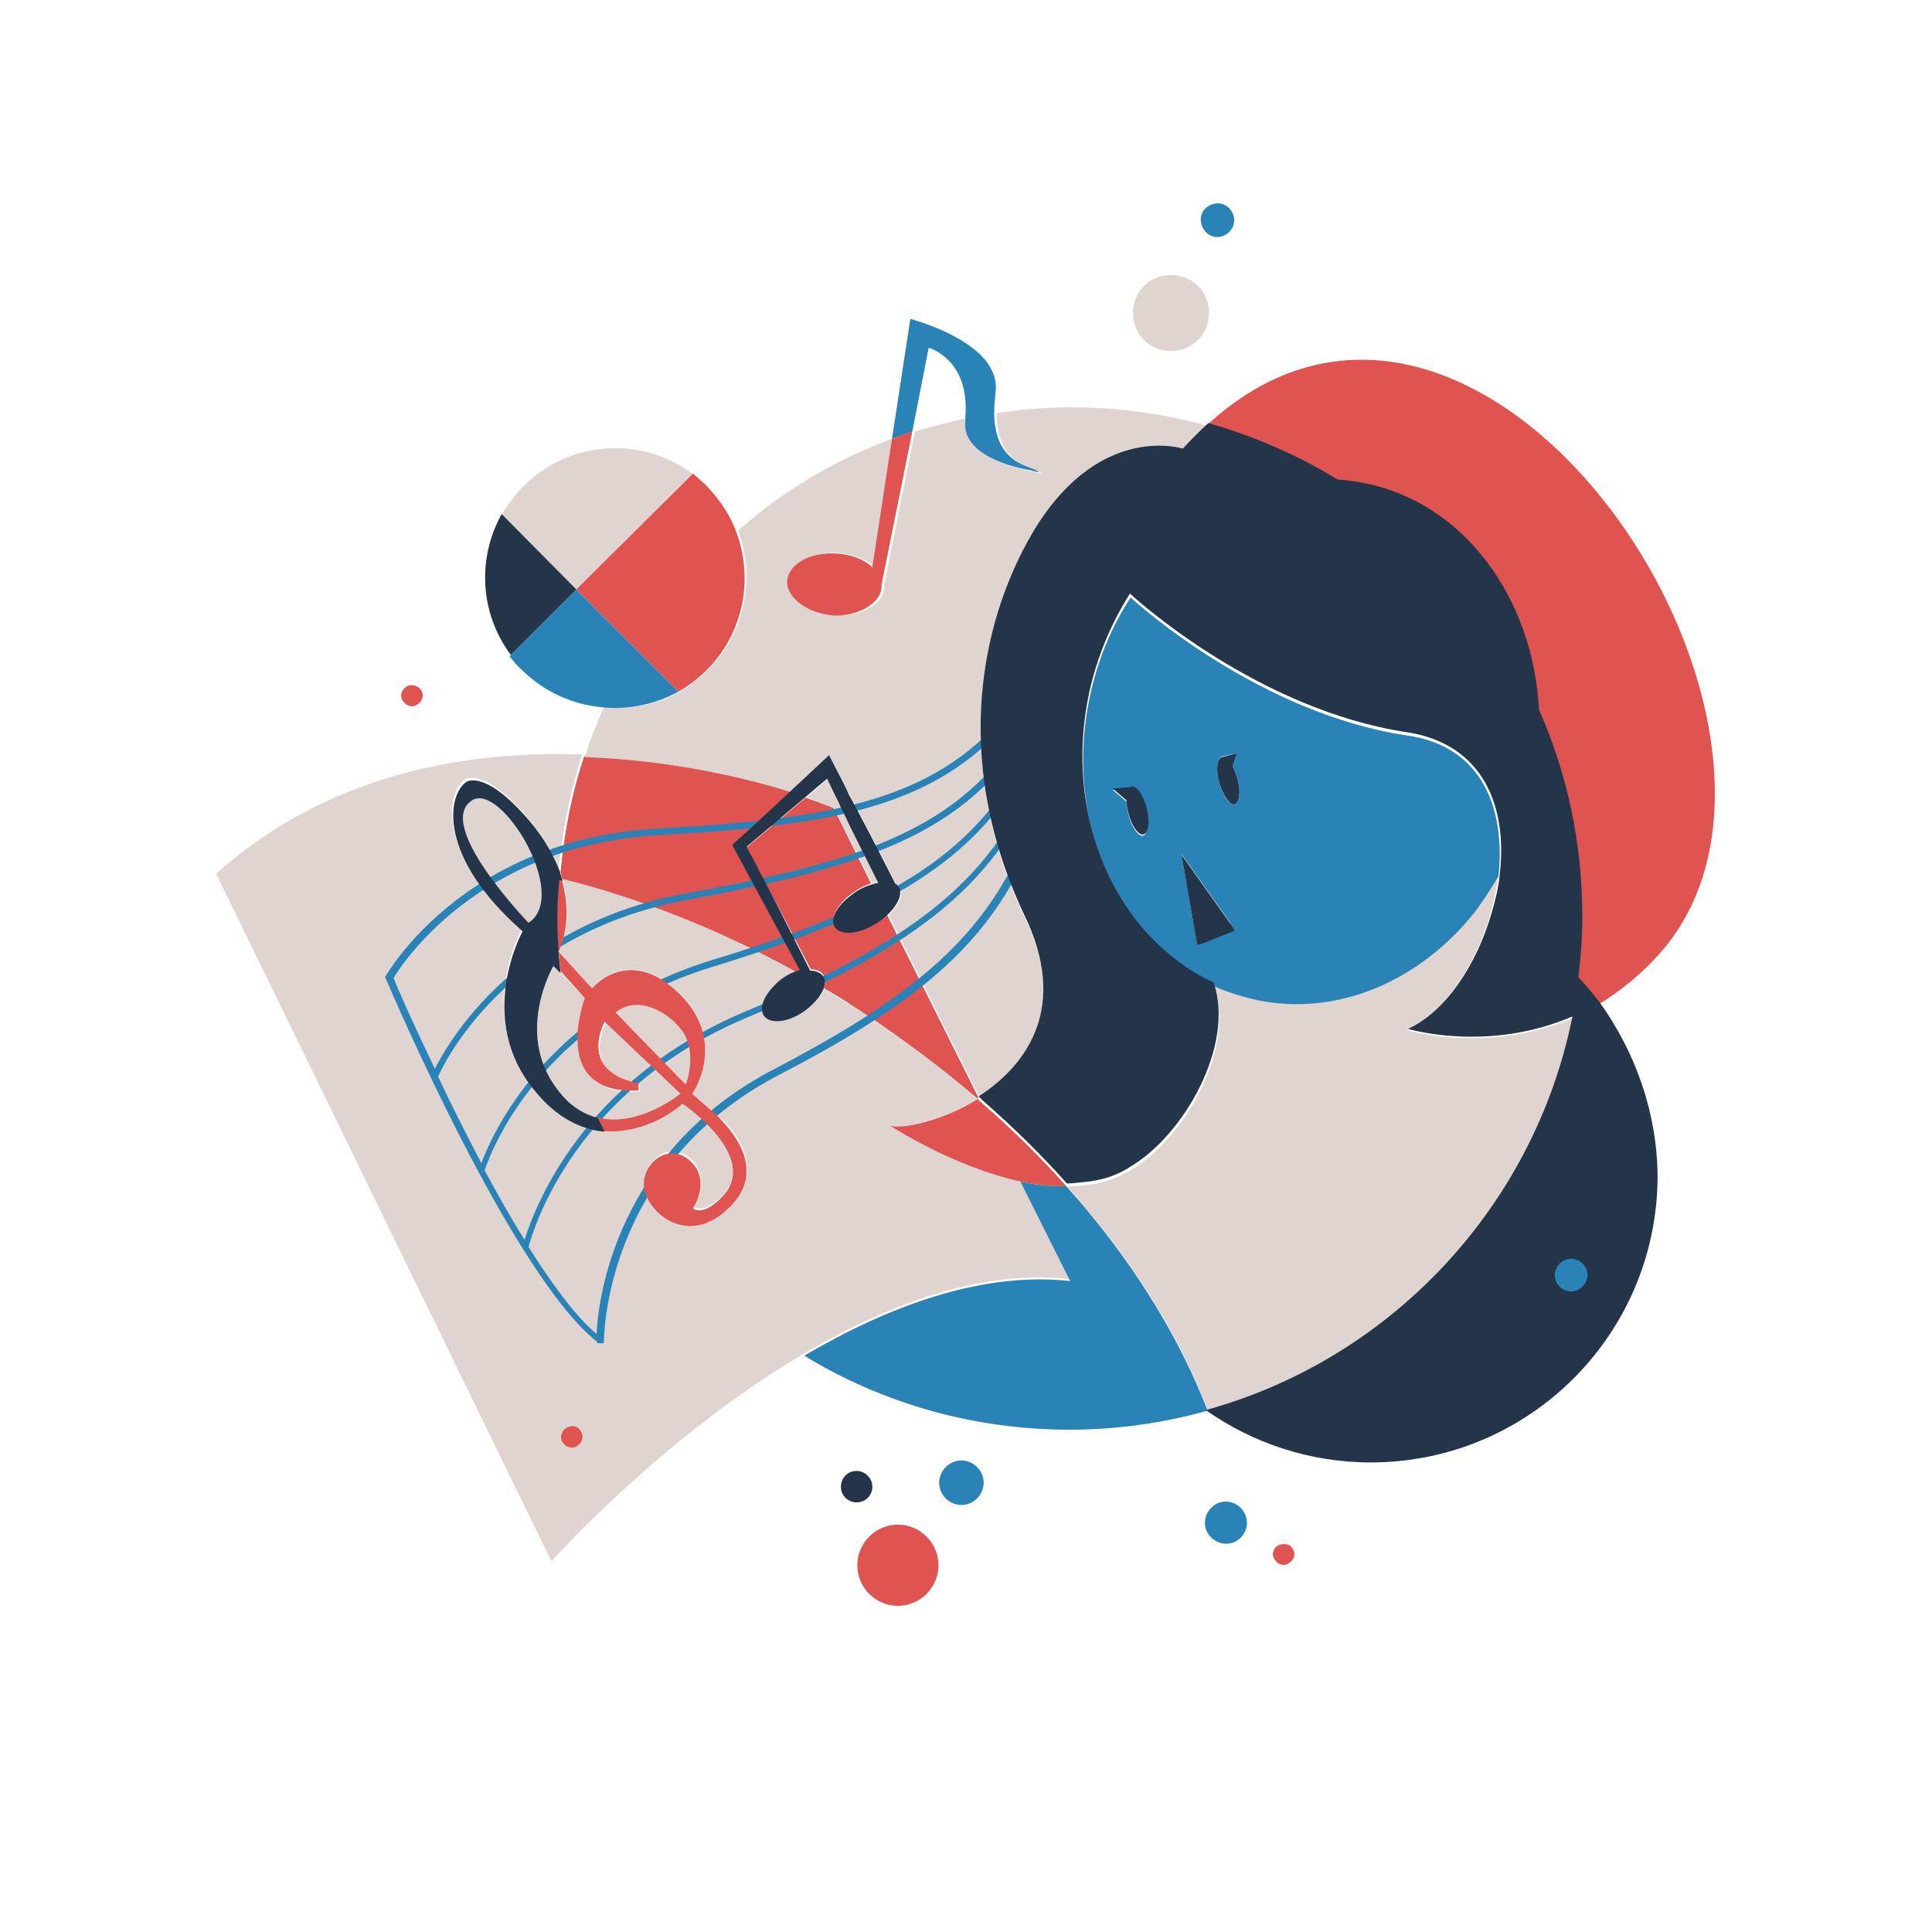
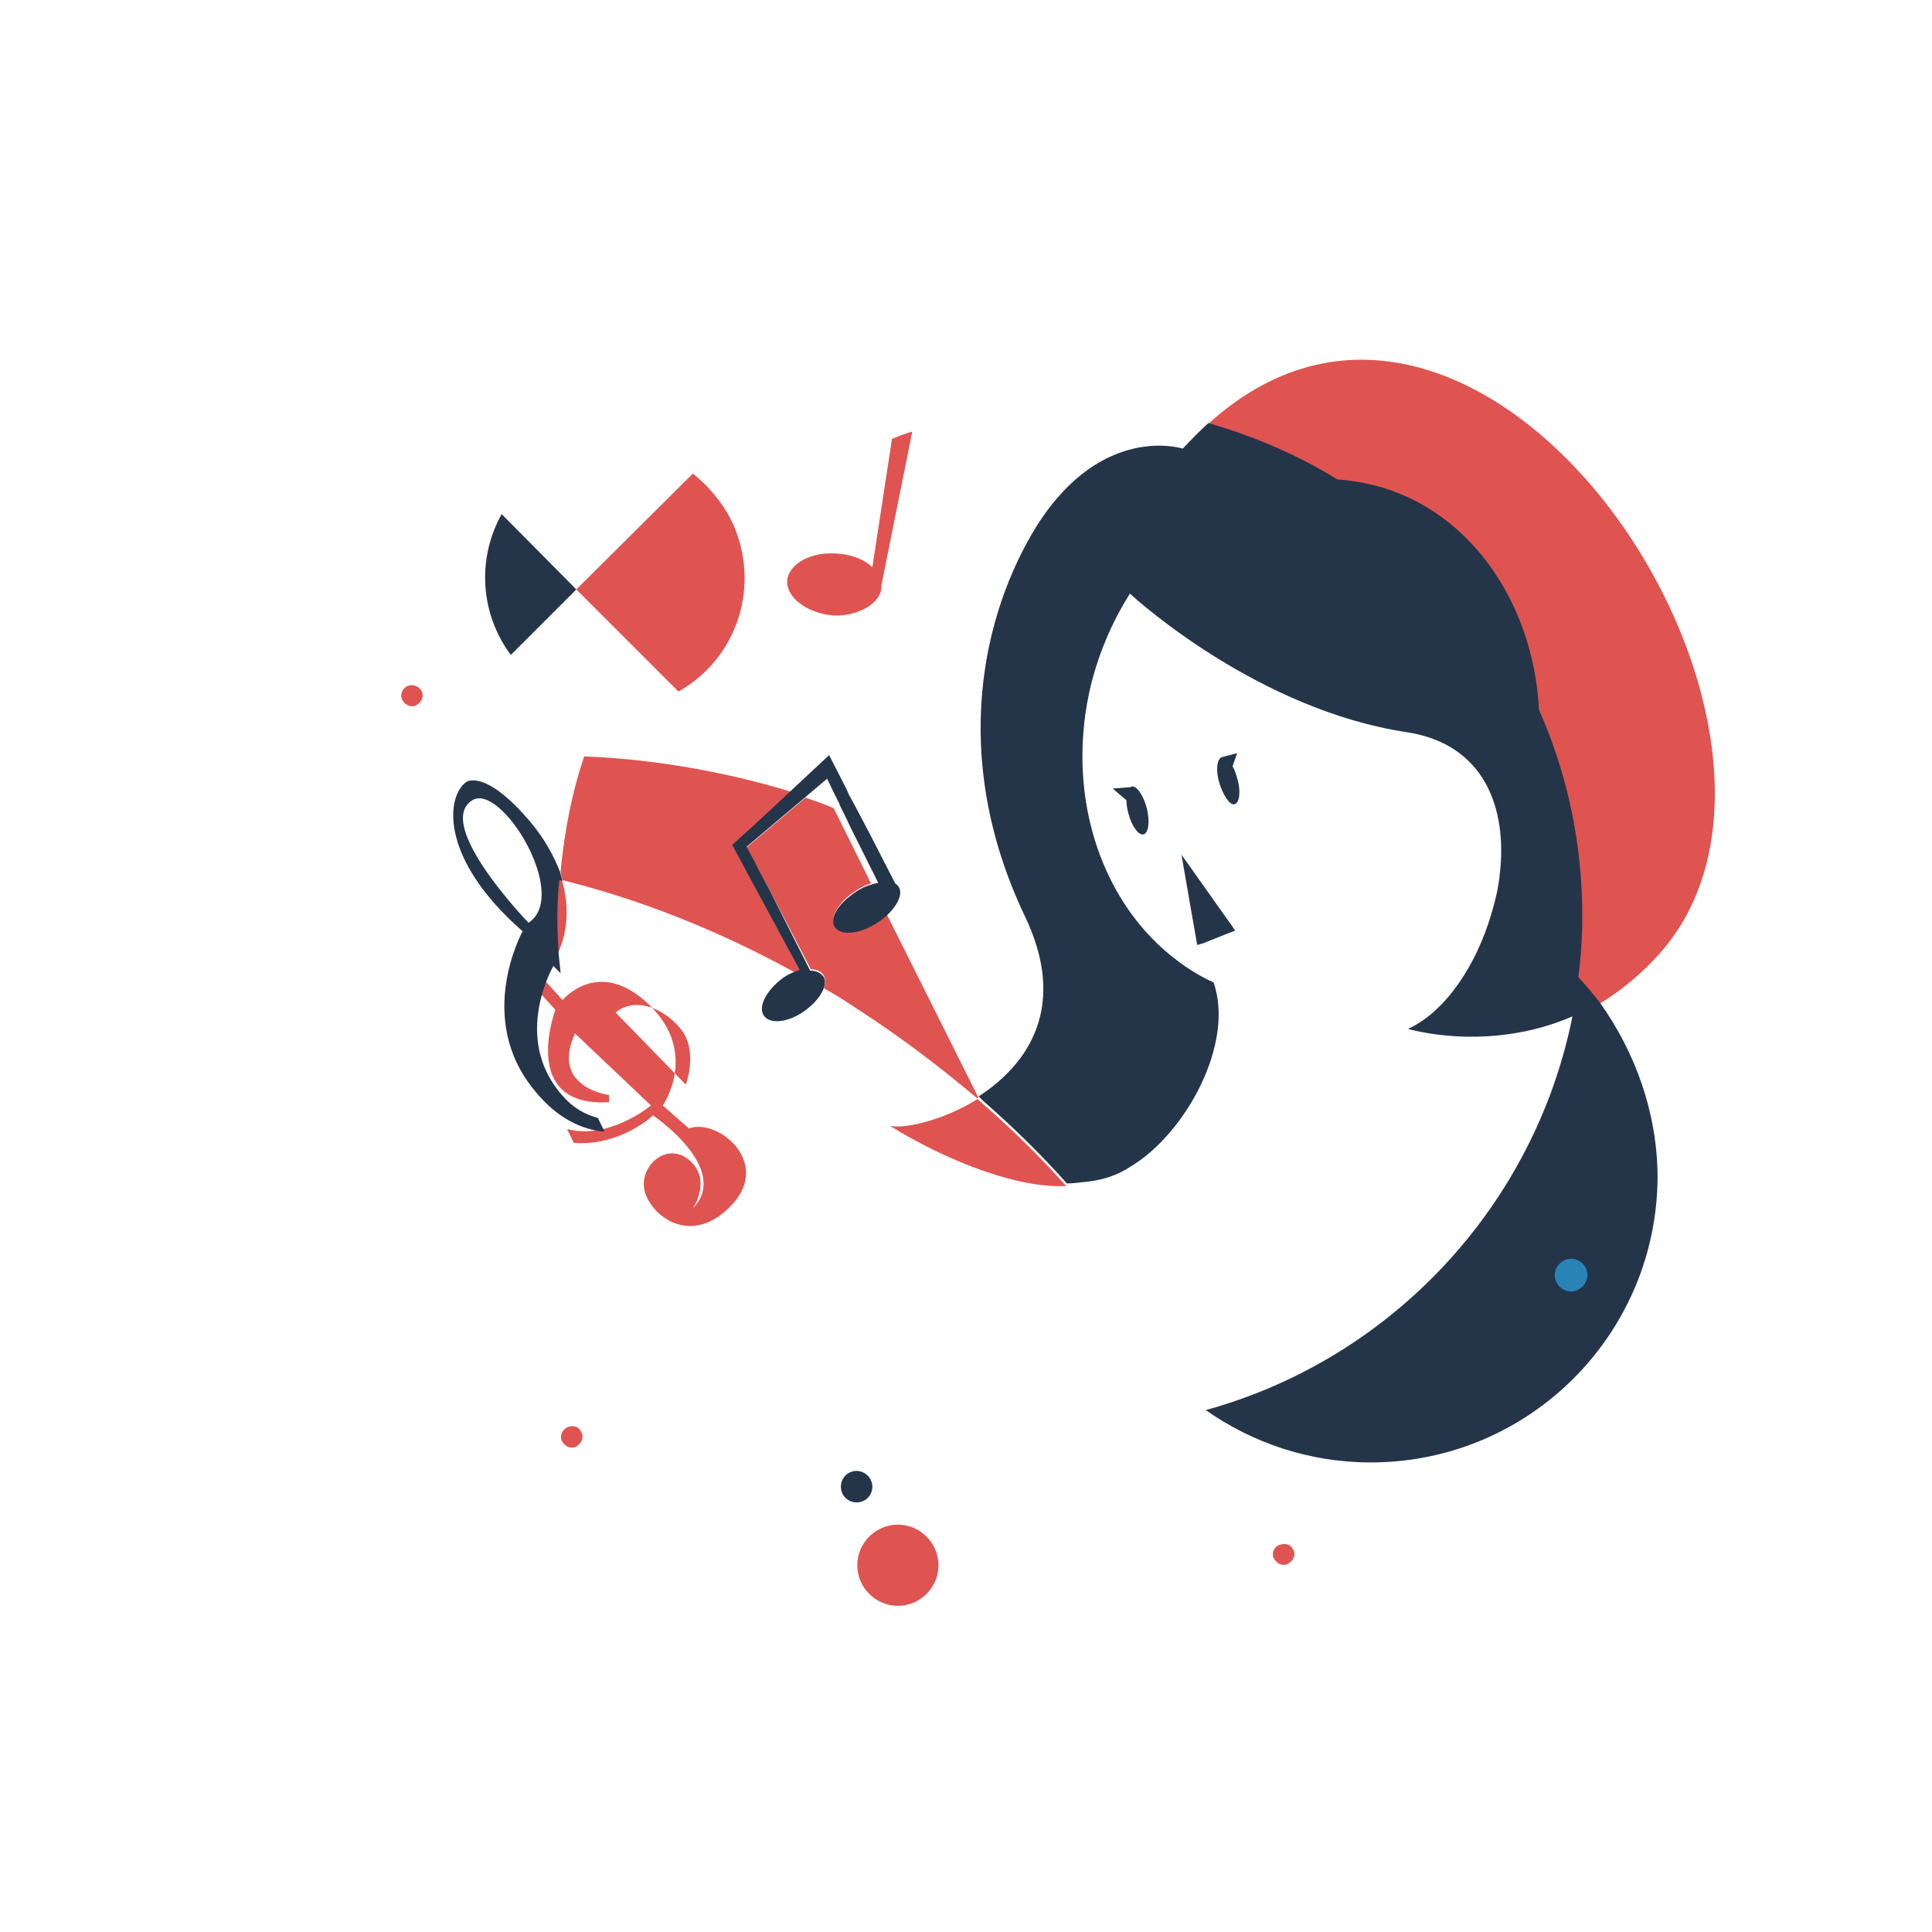
<svg xmlns="http://www.w3.org/2000/svg" version="1.1" id="_Ñëîé_1" x="0px" y="0px" width="295px" height="295px" viewBox="0 0 295 295" style="enable-background:new 0 0 295 295;" xml:space="preserve">
  <style type="text/css">
	.st0{fill:#DF5451;}
	.st1{fill:#DFD4CF;}
	.st2{fill:#2A83B6;}
	.st3{fill:#243549;}
</style>
  <path class="st0" d="M149.4,167.6c0,0-0.1,0.1-0.2,0.1c-5.8-4.9-12-9.6-18.7-13.9c-1.6-1.1-3.1-2-4.7-2.9c0.4-1.1,0.2-2.1-0.7-2.6  c-0.4-0.2-0.8-0.3-1.3-0.3l-6.2-11.9l-1.5-2.7l-0.4-0.8l-0.4-0.8l-1.1-2l-0.2-0.4l5.2-4.4l3.8-3.2c2.7,0.9,4.3,1.6,4.3,1.6l5.7,11.5  c-1.1,0.3-2.2,1-3.3,1.8c-2.3,1.9-3.2,4.1-1.8,5.1c1.5,1,4.5,0.2,6.9-1.7c0.2-0.2,0.4-0.3,0.6-0.5L149.4,167.6z M114.8,134.4  l-0.6-1.1l-0.2-0.4l-1.3-2.4L112,129l3-2.7l4.2-3.9l1.6-1.5c-6.8-2.1-18.4-4.9-31.6-5.4c-1.9,5.6-3,11.4-3.6,17.5  c0,0.5,0.2,1,0.3,1.4c11.7,2.9,23.7,7.6,35.5,14.1c0.3-0.1,0.6-0.2,0.8-0.3l-6-11.1L114.8,134.4z" />
-   <path class="st1" d="M128.4,122.7L128.4,122.7l0.7,1.7l1,1.9l1.1,2.1l3.1,6.2c-0.4,0.1-0.7,0.2-1.1,0.3l-5.8-11.5  c0,0-1.6-0.7-4.2-1.7l0.1-0.1l3.2-2.7l1,2.1L128.4,122.7z M103.8,105.6c-3.6,2.1-7.7,2.8-11.6,2.4c-1.1,2.4-2.1,5-2.9,7.6  c13.3,0.5,24.8,3.2,31.6,5.4l5.8-5.6l2.2,4.3l0.5,1l0.4,0.8l0.5,0.9l0.8,1.5l0.9,1.7l1.1,2.1l3.8,7.4c1.3,0.9,0.7,2.8-1.2,4.6  l14,28.1c7.4-4.8,13.6-13.6,6.8-27.6c-11.6-24.2-6.3-46.1,1.9-59.4c9.9-15.8,22.3-11.8,22.3-11.8c1.3-1.5,2.5-2.7,3.9-3.9  c-6.7-1.9-13.8-2.9-21-2.9c-3.9,0-7.7,0.3-11.4,0.9c0,7.3,4.6,8.1,6.2,8.8c1.7,0.8-0.7,0.1-0.7,0.1s-10.5-1.7-9.9-7.5  c0-0.2,0-0.4,0-0.7c-2.7,0.6-5.5,1.3-8.1,2.1l-4.7,23.4c0.2,2.6-2.9,4.7-6.9,4.6c-4-0.1-7.4-2.2-7.6-4.9c-0.2-2.6,2.9-4.7,6.9-4.6  c2.4,0,4.7,0.9,6.1,2.1l3-19.6c-8.8,3.2-16.9,8-23.8,14.1C116.1,90,112.6,100.6,103.8,105.6z M214.8,157.3  c5.7-2.6,10.4-9.8,12.7-17.5c0.6-2.1,1-4.1,1.3-6.1c-1.1,1.9-2.2,3.5-3.4,5.2c-8.3,10.6-20.9,16.3-33.5,13.7  c-2.2-0.5-4.5-1.2-6.5-2.1c3.3,9.4-4.4,23.3-12.8,28.2c-2.2,1.3-4.7,2.1-7.1,2.3c-0.8,0.1-1.7,0.1-2.5,0.2c0.9,1.1,1.9,2.1,2.7,3.1  c8.5,10.2,14.9,20.8,18.8,31.2c28.1-7.8,49.8-31.1,55.6-60C226.9,161,214.8,157.3,214.8,157.3z M72.1,122.2  c-5.9,3.8,8.6,18.7,8.6,18.7C87.1,136.7,76.5,119.4,72.1,122.2z M135.8,171.9c2.1,0.5,8-0.8,13.4-4.1c-5.8-5-12-9.6-18.7-13.9  c-1.6-1-3.1-2-4.7-2.9c-0.3,0.8-0.9,1.7-1.8,2.4c-2.1,2.1-5.2,2.9-6.7,2.1c-1.6-0.9-1.1-3.1,1.1-5.2c0.9-0.9,2-1.5,3-2  c-11.8-6.5-23.9-11.2-35.5-14.1c1.8,6.2-0.4,10.5-0.6,11l5.1,5.6c0,0,5.5-6.7,13.2,0.7c7.7,7.4,2.1,15.4,2.1,15.4l4,3.5  c0,0,8.1,6.6,2.3,13.1c-5.8,6.4-11.8,2.5-13.3-1.4c-1.5-3.9,3-8.3,6.6-5.3c3.6,3,0.6,7.4,0.6,7.4s1.5,1.4,4.5-1.8  c5.9-6.1-6.1-14.2-6.1-14.2c-1.5,1.5-6.4,4.7-12.1,4.2c-3.4-0.3-7.1-2-10.6-6.2c-9.3-11.1-1.9-24.4-1.9-24.4  c-12.9-11.2-11.7-20.7-8.7-22.8c0,0,2.9-2,9.7,6c2.3,2.7,3.7,5.4,4.6,7.7c0.6-6.1,1.8-11.9,3.6-17.5c-17.8-0.6-38.7,2.9-55.9,18.2  l51.2,105c0,0,16.7-18.8,38.5-31.7c12.6-7.4,26.9-12.9,40.6-11.4l-7.6-15.2C145.3,178.1,135.8,171.9,135.8,171.9z M104.3,157.6  c-2.2-3.2-7-5.7-10.3-3l10.7,11C104.7,165.7,106.5,161,104.3,157.6z M85.6,148.6l-1.1-1.1c0,0-6.4,10.9,1.3,19.7  c1.8,2,3.6,3,5.5,3.6c6.4,1.7,12.8-3.6,12.8-3.6l-11.6-11c-3.8,8.3,5.2,9.4,5.2,9.4v1.1c-13.8,0.8-8.2-14.1-8.2-14.1L85.6,148.6z   M172.5,91C172.5,90.9,172.4,90.9,172.5,91L172.5,91z M105.7,72.3c-8.8-6.5-21.3-4.6-27.7,4.2c-0.6,0.7-1,1.4-1.4,2.1L88,90  L105.7,72.3z M178.8,53.6c3.2,0,5.8-2.5,5.8-5.8s-2.5-5.8-5.8-5.8s-5.8,2.5-5.8,5.8S175.6,53.6,178.8,53.6z" />
-   <path class="st2" d="M184.4,215.4c-0.1,0-0.3,0.1-0.4,0.1c-6.5,1.8-13.5,2.8-20.7,2.8c-14.8,0-28.7-4.1-40.5-11.3  c12.6-7.4,26.9-12.9,40.6-11.4l-7.6-15.2c2.3,0.5,4.7,0.8,7,0.7c0.9,1.1,1.9,2.1,2.7,3.1C174,194.3,180.4,205,184.4,215.4z   M228.8,133.8c-1.1,1.9-2.2,3.5-3.4,5.2c-8.3,10.6-20.9,16.3-33.5,13.7c-2.2-0.5-4.5-1.2-6.5-2.1c-2-0.9-3.8-2.1-5.5-3.3  c-11.2-8.4-17-24.4-13.5-40.9c1.2-5.6,3.3-10.7,6.2-15.1c0,0,0,0,0-0.1c1.3,1.2,19.7,17.7,42.2,21.1  C226.4,113.9,229.9,123.6,228.8,133.8z M186.2,119.6c0.6,2,1.6,3.4,2.3,3.2c0.8-0.2,1-2.1,0.4-4c-0.2-0.7-0.4-1.3-0.7-1.8l0,0l0.7-2  l-2.3,0.5C185.8,115.8,185.6,117.7,186.2,119.6z M175,123.5c-0.5-2-1.6-3.4-2.3-3.2c-0.1,0-0.1,0.1-0.2,0.1l0,0l-2.6,0.2l2.1,1.8  c0,0.6,0.1,1.3,0.3,2c0.5,2,1.6,3.4,2.3,3.2C175.3,127.2,175.5,125.4,175,123.5z M188.6,142.1l-0.6-0.9l-0.3-0.5l-7.3-10.3l2.4,13.8  l1-0.4l3.5-1.4L188.6,142.1z M92,108c3.9,0.4,8-0.4,11.6-2.4l0,0l-6.7-6.7L88,90l0,0l-10.2,10.2c0.6,0.8,1.3,1.6,2,2.2  C83.2,105.7,87.5,107.6,92,108z M141.8,53.1c0,0,6.3,1.7,5.6,10.5c0,0.2,0,0.4,0,0.7c-0.7,5.9,9.9,7.5,9.9,7.5s2.4,0.7,0.7-0.1  c-1.6-0.7-6.2-1.5-6.2-8.8c0-0.9,0.1-1.9,0.2-2.9c1.1-7.7-13-11.3-13-11.3l-2.8,18.3c1.1-0.4,2.1-0.8,3.1-1.1L141.8,53.1z   M146.8,223c-1.9,0-3.4,1.6-3.4,3.4c0,1.9,1.6,3.4,3.4,3.4c1.9,0,3.4-1.6,3.4-3.4C150.2,224.5,148.6,223,146.8,223z M187.6,35.5  c1.1-1,1.1-2.5,0.2-3.6c-1-1.1-2.5-1.1-3.6-0.2c-1.1,0.9-1.1,2.5-0.2,3.6C184.9,36.4,186.5,36.5,187.6,35.5z M187.5,229.3  c-1.8-0.2-3.3,1.2-3.5,2.9c-0.2,1.8,1.2,3.3,2.9,3.5c1.8,0.2,3.3-1.2,3.5-2.9C190.5,231.1,189.3,229.5,187.5,229.3z M161.5,116.7  l-1-0.3c-6,22.4-15.4,32.8-42.2,46.8c-24,12.4-27,34.9-27.2,40.5c-3.2-2.7-6.8-7.6-10.4-13.3c0.8-3,7.2-24,33.3-35  c28.5-11.9,39.7-22,46.5-41.2l-0.9-0.3c-6.5,18.9-17.8,28.8-45.9,40.6c-24.7,10.4-32,29.7-33.6,34.8C78,186,76,182.4,74,178.7l0,0  c0.1-0.2,6.9-22.7,35.2-31.2c29.8-9.1,42.5-18.2,50.2-35.9l-0.9-0.4c-7.5,17.5-20,26.4-49.5,35.3c-25.6,7.8-33.9,26.8-35.5,31.1  c-2.4-4.6-4.7-9.1-6.6-13.2c0.7-1.7,10.2-21.9,38.1-27c29-5.4,43.6-10.6,53.5-28.2l-0.9-0.5c-9.7,17.2-24,22.5-52.8,27.7  c-26.2,4.8-36.3,22.7-38.4,26.8c-3.4-7.1-5.9-12.7-6.3-13.9c1.3-2.1,13-20.3,40.7-21.8c29.4-1.6,44.5-5,56.2-21.1l-0.8-0.6  c-11.5,15.8-26.4,19.1-55.6,20.7c-29.9,1.6-41.5,22.3-41.7,22.5l-0.1,0.2l0.1,0.2c0.8,1.9,19.4,45.4,32.3,55.5c0,0.1,0,0.1,0,0.2  h0.2l0,0l0,0h0.8c0-0.3-0.2-27,26.8-41C146,150.1,155.6,139.5,161.5,116.7z" />
-   <path class="st0" d="M253.5,145.5c-2.9,3.3-6.2,5.9-9.3,7.8c-1.1-1.4-2.1-2.6-3.3-3.9c0.4-3,0.6-6.2,0.6-9.3  c0-11.2-2.3-21.9-6.6-31.5c-0.9-17-11.2-31.4-26.5-34.6c-1.5-0.3-2.9-0.5-4.3-0.6c-6.1-3.7-12.7-6.6-19.7-8.6  C226.9,26,283.3,111.8,253.5,145.5z M149.8,168.3c-0.2-0.2-0.4-0.3-0.5-0.5c-5.3,3.3-11.2,4.6-13.4,4.1c0,0,9.5,6.2,19.9,8.5  c2.3,0.5,4.7,0.8,7,0.7C158.9,176.7,154.5,172.4,149.8,168.3z M88,90L88,90l8.9,8.9l6.7,6.7c8.8-5,12.3-15.5,8.7-24.7  c-0.3-0.8-0.7-1.6-1.1-2.3c-0.9-1.6-2-3-3.2-4.3c-0.7-0.7-1.5-1.4-2.2-2L88,90L88,90L88,90L88,90z M134.6,89.3l4.7-23.4  c-1.1,0.3-2.1,0.7-3.1,1.1l-3,19.6c-1.4-1.3-3.6-2.1-6.1-2.1c-4-0.1-7.1,2.1-6.9,4.6c0.2,2.5,3.6,4.8,7.6,4.9  C131.6,93.9,134.8,91.8,134.6,89.3z M137.1,232.8c-3.4,0-6.2,2.8-6.2,6.2s2.8,6.2,6.2,6.2s6.2-2.8,6.2-6.2S140.5,232.8,137.1,232.8z   M195.1,236c-0.8,0.5-1,1.6-0.4,2.2c0.5,0.8,1.6,1,2.2,0.4c0.8-0.5,1-1.6,0.4-2.2C197,235.7,195.9,235.6,195.1,236z M86.5,218  c-0.8,0.5-1.1,1.5-0.6,2.2c0.5,0.8,1.5,1.1,2.2,0.6c0.8-0.5,1.1-1.5,0.6-2.2C88.4,217.8,87.4,217.5,86.5,218z M62.1,104.8  c-0.8,0.5-1.1,1.5-0.6,2.2c0.5,0.8,1.5,1.1,2.2,0.6c0.8-0.5,1.1-1.5,0.6-2.2C63.9,104.7,62.9,104.4,62.1,104.8z M85.8,134.4  c-0.2,0-0.4-0.1-0.5-0.1c-0.1,2-0.3,3.9-0.3,5.9c0,1.8,0.1,3.5,0.2,5.3C85.5,144.9,87.6,140.5,85.8,134.4z M111.9,183.8  c-5.8,6.4-11.8,2.5-13.3-1.4c-1.5-3.9,3-8.3,6.6-5.3c3.6,3,0.6,7.4,0.6,7.4s1.5,1.4,4.5-1.8c5.9-6.1-6.1-14.2-6.1-14.2  c-1.5,1.5-6.4,4.7-12.1,4.2c-0.3-0.7-0.7-1.4-1-2.1c6.4,1.7,12.8-3.6,12.8-3.6l-11.6-11c-3.8,8.3,5.2,9.4,5.2,9.4v1.1  c-13.8,0.8-8.2-14.1-8.2-14.1l-3.7-4.1c-0.1-1-0.2-2.1-0.3-3l5.1,5.6c0,0,5.5-6.7,13.2,0.7s2.1,15.4,2.1,15.4l4,3.5  C109.6,170.7,117.7,177.4,111.9,183.8z M104.3,157.6c-2.2-3.2-7-5.7-10.3-3l10.7,11C104.7,165.7,106.5,161,104.3,157.6z" />
+   <path class="st0" d="M253.5,145.5c-2.9,3.3-6.2,5.9-9.3,7.8c-1.1-1.4-2.1-2.6-3.3-3.9c0.4-3,0.6-6.2,0.6-9.3  c0-11.2-2.3-21.9-6.6-31.5c-0.9-17-11.2-31.4-26.5-34.6c-1.5-0.3-2.9-0.5-4.3-0.6c-6.1-3.7-12.7-6.6-19.7-8.6  C226.9,26,283.3,111.8,253.5,145.5z M149.8,168.3c-0.2-0.2-0.4-0.3-0.5-0.5c-5.3,3.3-11.2,4.6-13.4,4.1c0,0,9.5,6.2,19.9,8.5  c2.3,0.5,4.7,0.8,7,0.7C158.9,176.7,154.5,172.4,149.8,168.3z M88,90L88,90l8.9,8.9l6.7,6.7c8.8-5,12.3-15.5,8.7-24.7  c-0.3-0.8-0.7-1.6-1.1-2.3c-0.9-1.6-2-3-3.2-4.3c-0.7-0.7-1.5-1.4-2.2-2L88,90L88,90L88,90L88,90z M134.6,89.3l4.7-23.4  c-1.1,0.3-2.1,0.7-3.1,1.1l-3,19.6c-1.4-1.3-3.6-2.1-6.1-2.1c-4-0.1-7.1,2.1-6.9,4.6c0.2,2.5,3.6,4.8,7.6,4.9  C131.6,93.9,134.8,91.8,134.6,89.3z M137.1,232.8c-3.4,0-6.2,2.8-6.2,6.2s2.8,6.2,6.2,6.2s6.2-2.8,6.2-6.2S140.5,232.8,137.1,232.8z   M195.1,236c-0.8,0.5-1,1.6-0.4,2.2c0.5,0.8,1.6,1,2.2,0.4c0.8-0.5,1-1.6,0.4-2.2C197,235.7,195.9,235.6,195.1,236z M86.5,218  c-0.8,0.5-1.1,1.5-0.6,2.2c0.5,0.8,1.5,1.1,2.2,0.6c0.8-0.5,1.1-1.5,0.6-2.2C88.4,217.8,87.4,217.5,86.5,218z M62.1,104.8  c-0.8,0.5-1.1,1.5-0.6,2.2c0.5,0.8,1.5,1.1,2.2,0.6c0.8-0.5,1.1-1.5,0.6-2.2C63.9,104.7,62.9,104.4,62.1,104.8z M85.8,134.4  c-0.2,0-0.4-0.1-0.5-0.1c-0.1,2-0.3,3.9-0.3,5.9c0,1.8,0.1,3.5,0.2,5.3C85.5,144.9,87.6,140.5,85.8,134.4z M111.9,183.8  c-5.8,6.4-11.8,2.5-13.3-1.4c-1.5-3.9,3-8.3,6.6-5.3c3.6,3,0.6,7.4,0.6,7.4c5.9-6.1-6.1-14.2-6.1-14.2  c-1.5,1.5-6.4,4.7-12.1,4.2c-0.3-0.7-0.7-1.4-1-2.1c6.4,1.7,12.8-3.6,12.8-3.6l-11.6-11c-3.8,8.3,5.2,9.4,5.2,9.4v1.1  c-13.8,0.8-8.2-14.1-8.2-14.1l-3.7-4.1c-0.1-1-0.2-2.1-0.3-3l5.1,5.6c0,0,5.5-6.7,13.2,0.7s2.1,15.4,2.1,15.4l4,3.5  C109.6,170.7,117.7,177.4,111.9,183.8z M104.3,157.6c-2.2-3.2-7-5.7-10.3-3l10.7,11C104.7,165.7,106.5,161,104.3,157.6z" />
  <path class="st3" d="M253.1,179.5c0,24.2-19.6,43.8-43.8,43.8c-9.4,0-18.1-3-25.2-8c0.1,0,0.3-0.1,0.4-0.1  c28.1-7.9,49.8-31.1,55.6-60c-13,5.6-25.1,1.9-25.1,1.9c5.7-2.6,10.4-9.7,12.7-17.5c0.6-2,1.1-4,1.3-6.1  c1.2-10.2-2.4-19.9-14.2-21.7c-22.5-3.4-40.9-19.9-42.2-21.1c-0.1-0.1-0.1-0.1-0.1-0.1v0.1c-2.8,4.4-5,9.6-6.2,15.1  c-3.5,16.5,2.2,32.5,13.5,40.9c1.7,1.3,3.5,2.4,5.5,3.3c3.3,9.4-4.4,23.3-12.8,28.2c-2.1,1.4-4.6,2.1-7.1,2.3  c-0.9,0.1-1.7,0.2-2.5,0.2c-3.9-4.4-8.3-8.7-13-12.8c-0.1-0.2-0.3-0.3-0.5-0.5c0,0,0.1,0,0.2-0.1c7.3-4.8,13.6-13.6,6.8-27.6  c-11.5-24.3-6.3-46.2,1.9-59.4c10-15.8,22.3-11.8,22.3-11.8c1.3-1.4,2.6-2.7,3.9-3.9c7,2,13.7,4.9,19.7,8.6c1.4,0.1,2.8,0.3,4.3,0.6  c15.2,3.1,25.6,17.6,26.5,34.6c4.3,9.7,6.6,20.3,6.6,31.5c0,3.1-0.2,6.2-0.6,9.3c1.2,1.3,2.2,2.5,3.3,3.9  C249.7,160.7,253,169.8,253.1,179.5z M88,90L76.6,78.5c-3.8,6.8-3.3,15.2,1.4,21.5L88,90z M182.8,144.3l1-0.3l3.5-1.4l1.3-0.5  l-0.6-0.9l-0.3-0.4l-7.3-10.3L182.8,144.3z M186.6,115.6c-0.8,0.2-1,2.1-0.4,4s1.6,3.4,2.3,3.2c0.8-0.2,1-2.1,0.4-4  c-0.2-0.7-0.4-1.3-0.7-1.8l0.7-2L186.6,115.6z M172.8,120.1c-0.1,0-0.1,0.1-0.2,0.1l-2.7,0.2l2.1,1.8c0,0.6,0.1,1.3,0.3,2  c0.5,2,1.6,3.4,2.3,3.2c0.8-0.2,1-2,0.5-4C174.6,121.4,173.5,119.9,172.8,120.1z M130.8,224.6c-1.4,0-2.4,1.1-2.4,2.4  c0,1.4,1.1,2.4,2.4,2.4c1.4,0,2.4-1.1,2.4-2.4C133.2,225.7,132.1,224.6,130.8,224.6z M91.3,170.7c0.3,0.7,0.7,1.4,1,2.1  c-3.4-0.3-7.2-2-10.6-6.2c-9.3-11.1-1.9-24.4-1.9-24.4c-12.9-11.3-11.6-20.7-8.6-22.8c0,0,2.8-2.1,9.7,6c2.3,2.7,3.7,5.4,4.6,7.7  c0.1,0.5,0.3,1,0.4,1.4c-0.1,0-0.3-0.1-0.5-0.1c-0.2,2-0.3,3.9-0.3,5.9c0,1.8,0.1,3.5,0.2,5.3c0.1,1,0.2,2.1,0.3,3l-1.1-1.1  c0,0-6.4,10.9,1.3,19.7C87.5,169.2,89.4,170.2,91.3,170.7z M72.1,122.2c-5.9,3.7,8.6,18.7,8.6,18.7  C87.1,136.7,76.5,119.4,72.1,122.2z M136.7,134.9l-3.8-7.4l-1.1-2.1l-0.9-1.7l-0.8-1.5l-0.5-0.9l-0.3-0.7l-0.5-1l-2.2-4.3l-6,5.6  l-1.6,1.5l-4.2,3.9l-3,2.7l0.8,1.5l1.3,2.4l0.2,0.4l0.6,1.1l1.4,2.6l6,11.1c-0.3,0.1-0.5,0.2-0.8,0.3c-1.1,0.4-2.1,1.1-3,2  c-2.1,2.1-2.6,4.3-1.1,5.2c1.6,0.9,4.6-0.1,6.7-2.1c0.9-0.8,1.5-1.7,1.8-2.4c0.5-1.2,0.3-2.1-0.7-2.6c-0.4-0.2-0.8-0.3-1.3-0.3  l-6.1-12.1l-1.5-2.8l-0.4-0.8l-0.4-0.8l-1.1-2l-0.2-0.4l5.2-4.4l3.8-3.2l0.1-0.1l3.2-2.7l1,2.1l0.9,1.8v0.1l0.8,1.6l0.9,1.9l1.1,2.2  l3.1,6.2c-0.3,0.1-0.7,0.1-1.1,0.3c-1.2,0.3-2.3,1-3.3,1.8c-2.4,1.9-3.2,4.1-1.8,5.1c1.5,1,4.5,0.2,6.9-1.7c0.2-0.2,0.4-0.3,0.6-0.5  C137.5,137.8,138.1,135.8,136.7,134.9z" />
  <path class="st2" d="M239.9,192.2c-1.4,0-2.5,1.2-2.5,2.5c0,1.4,1.2,2.5,2.5,2.5s2.5-1.2,2.5-2.5S241.3,192.2,239.9,192.2z" />
</svg>